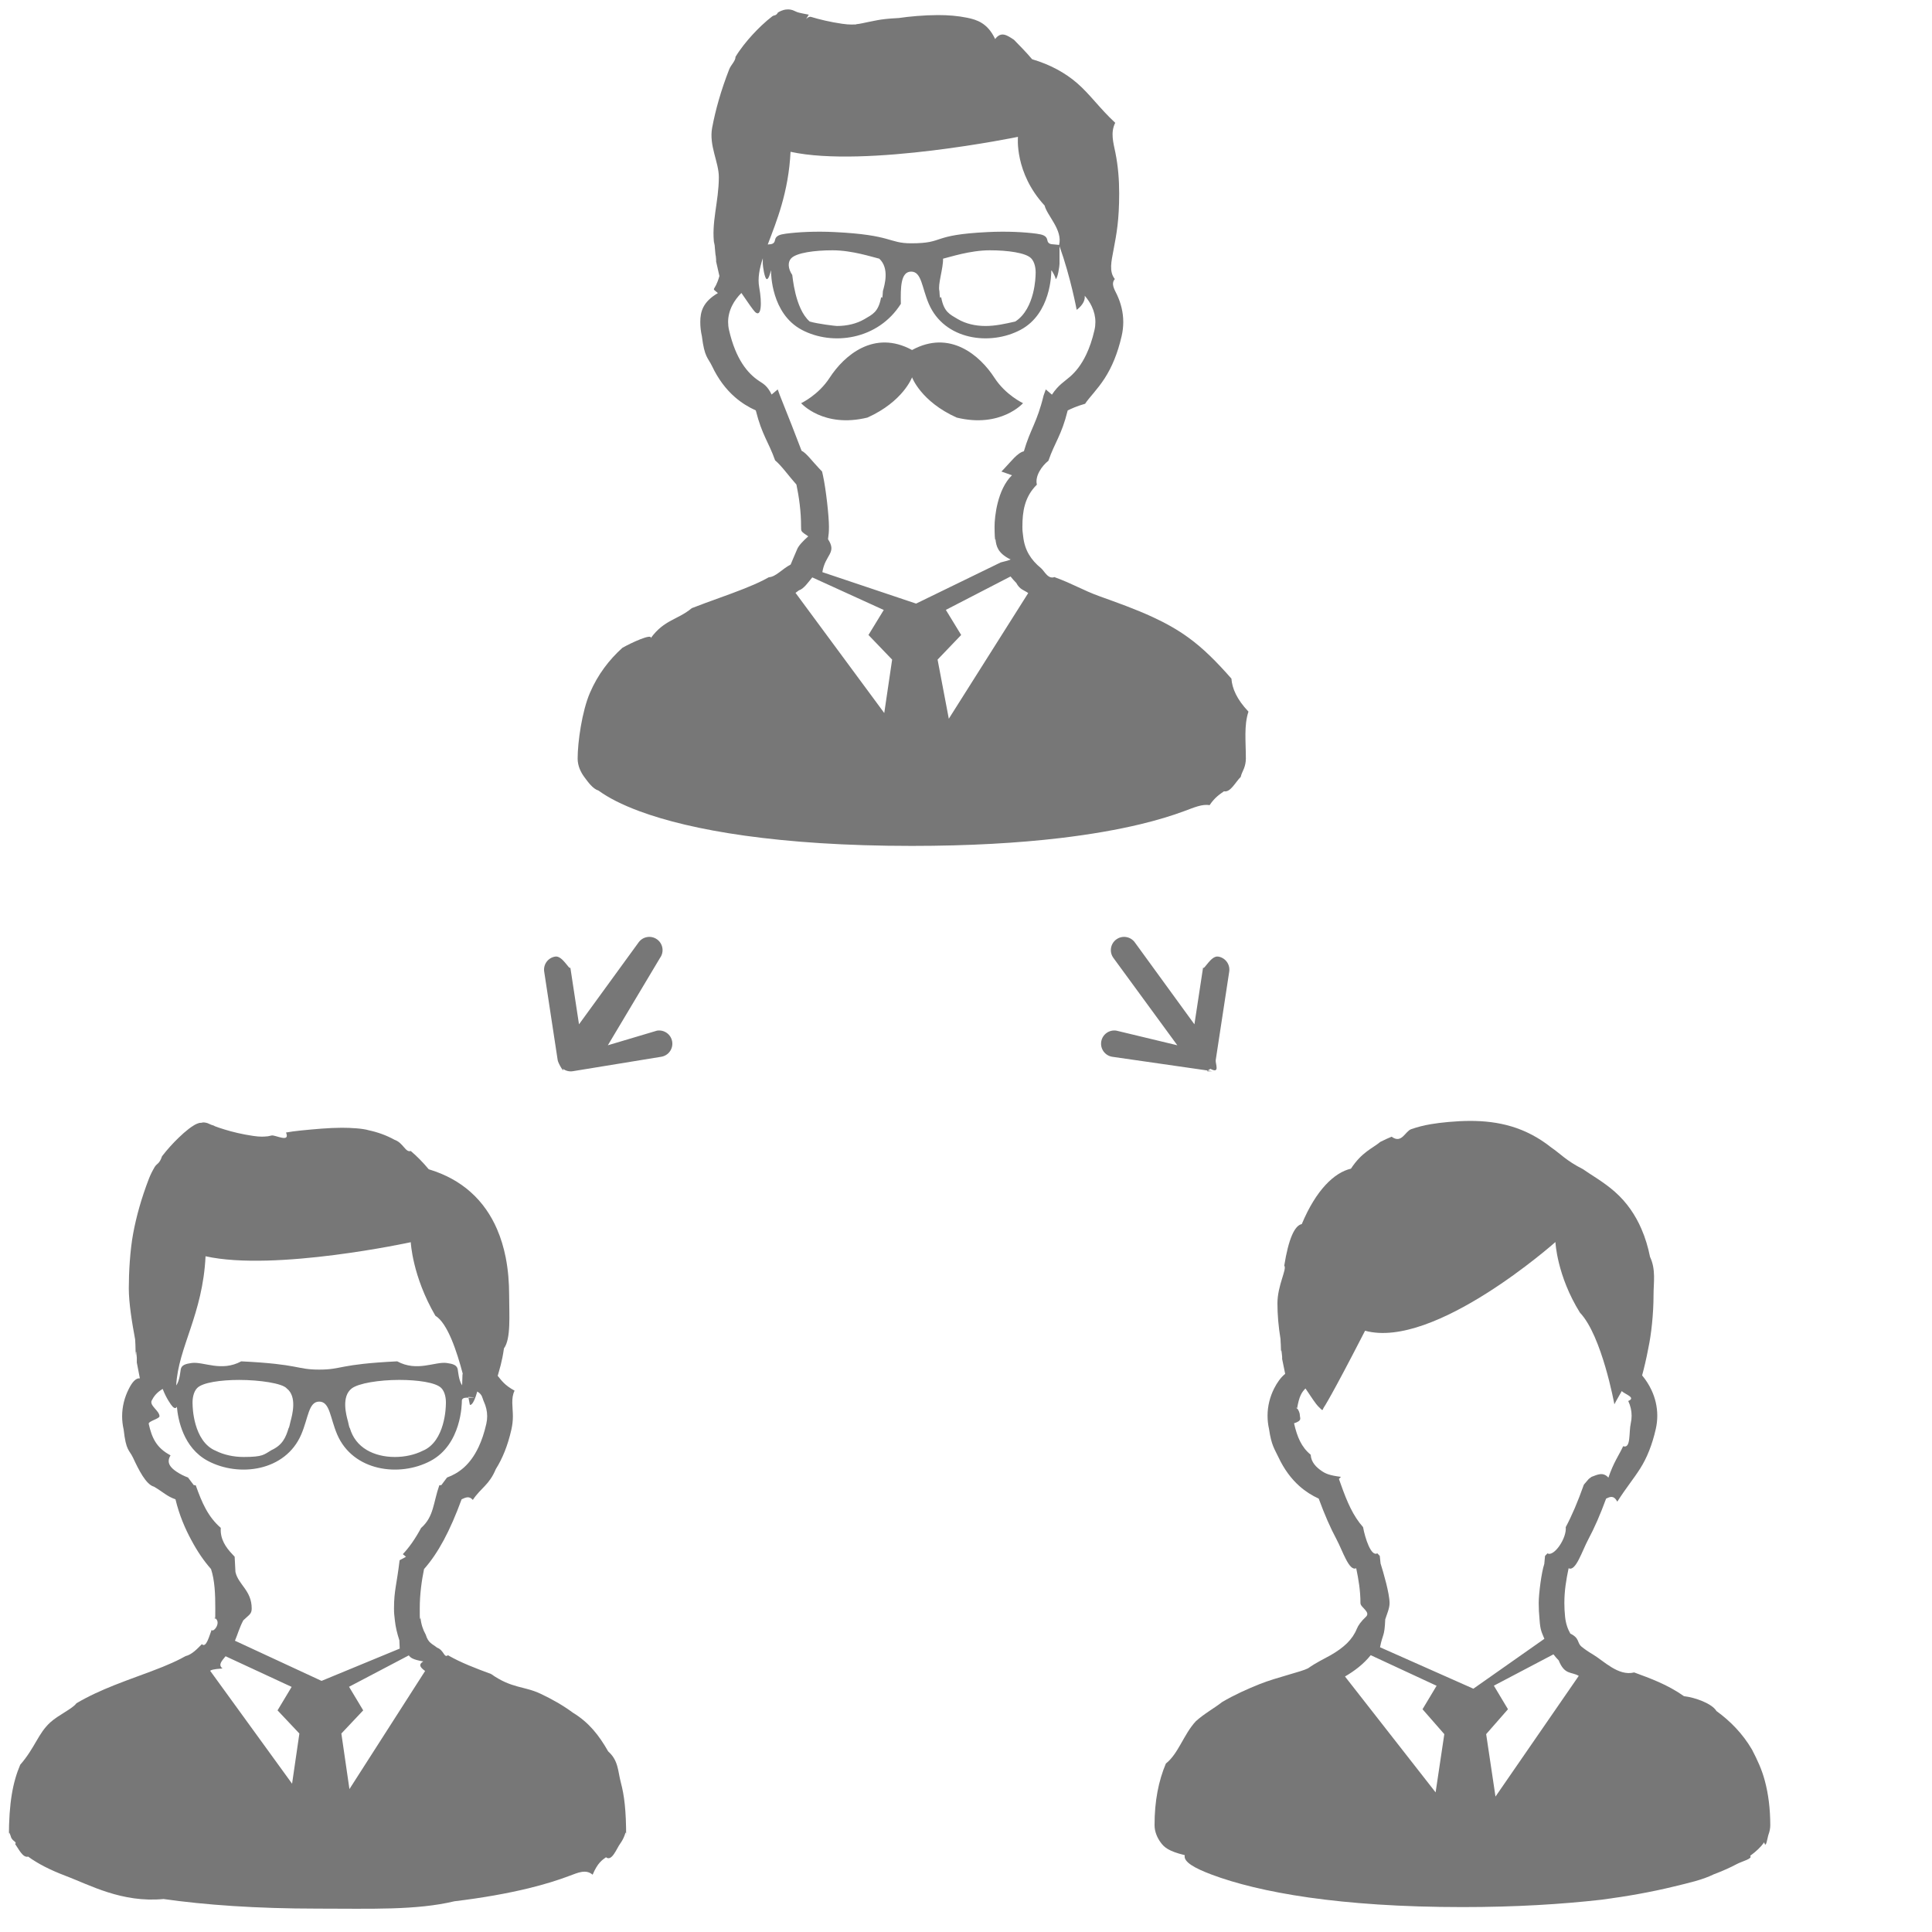
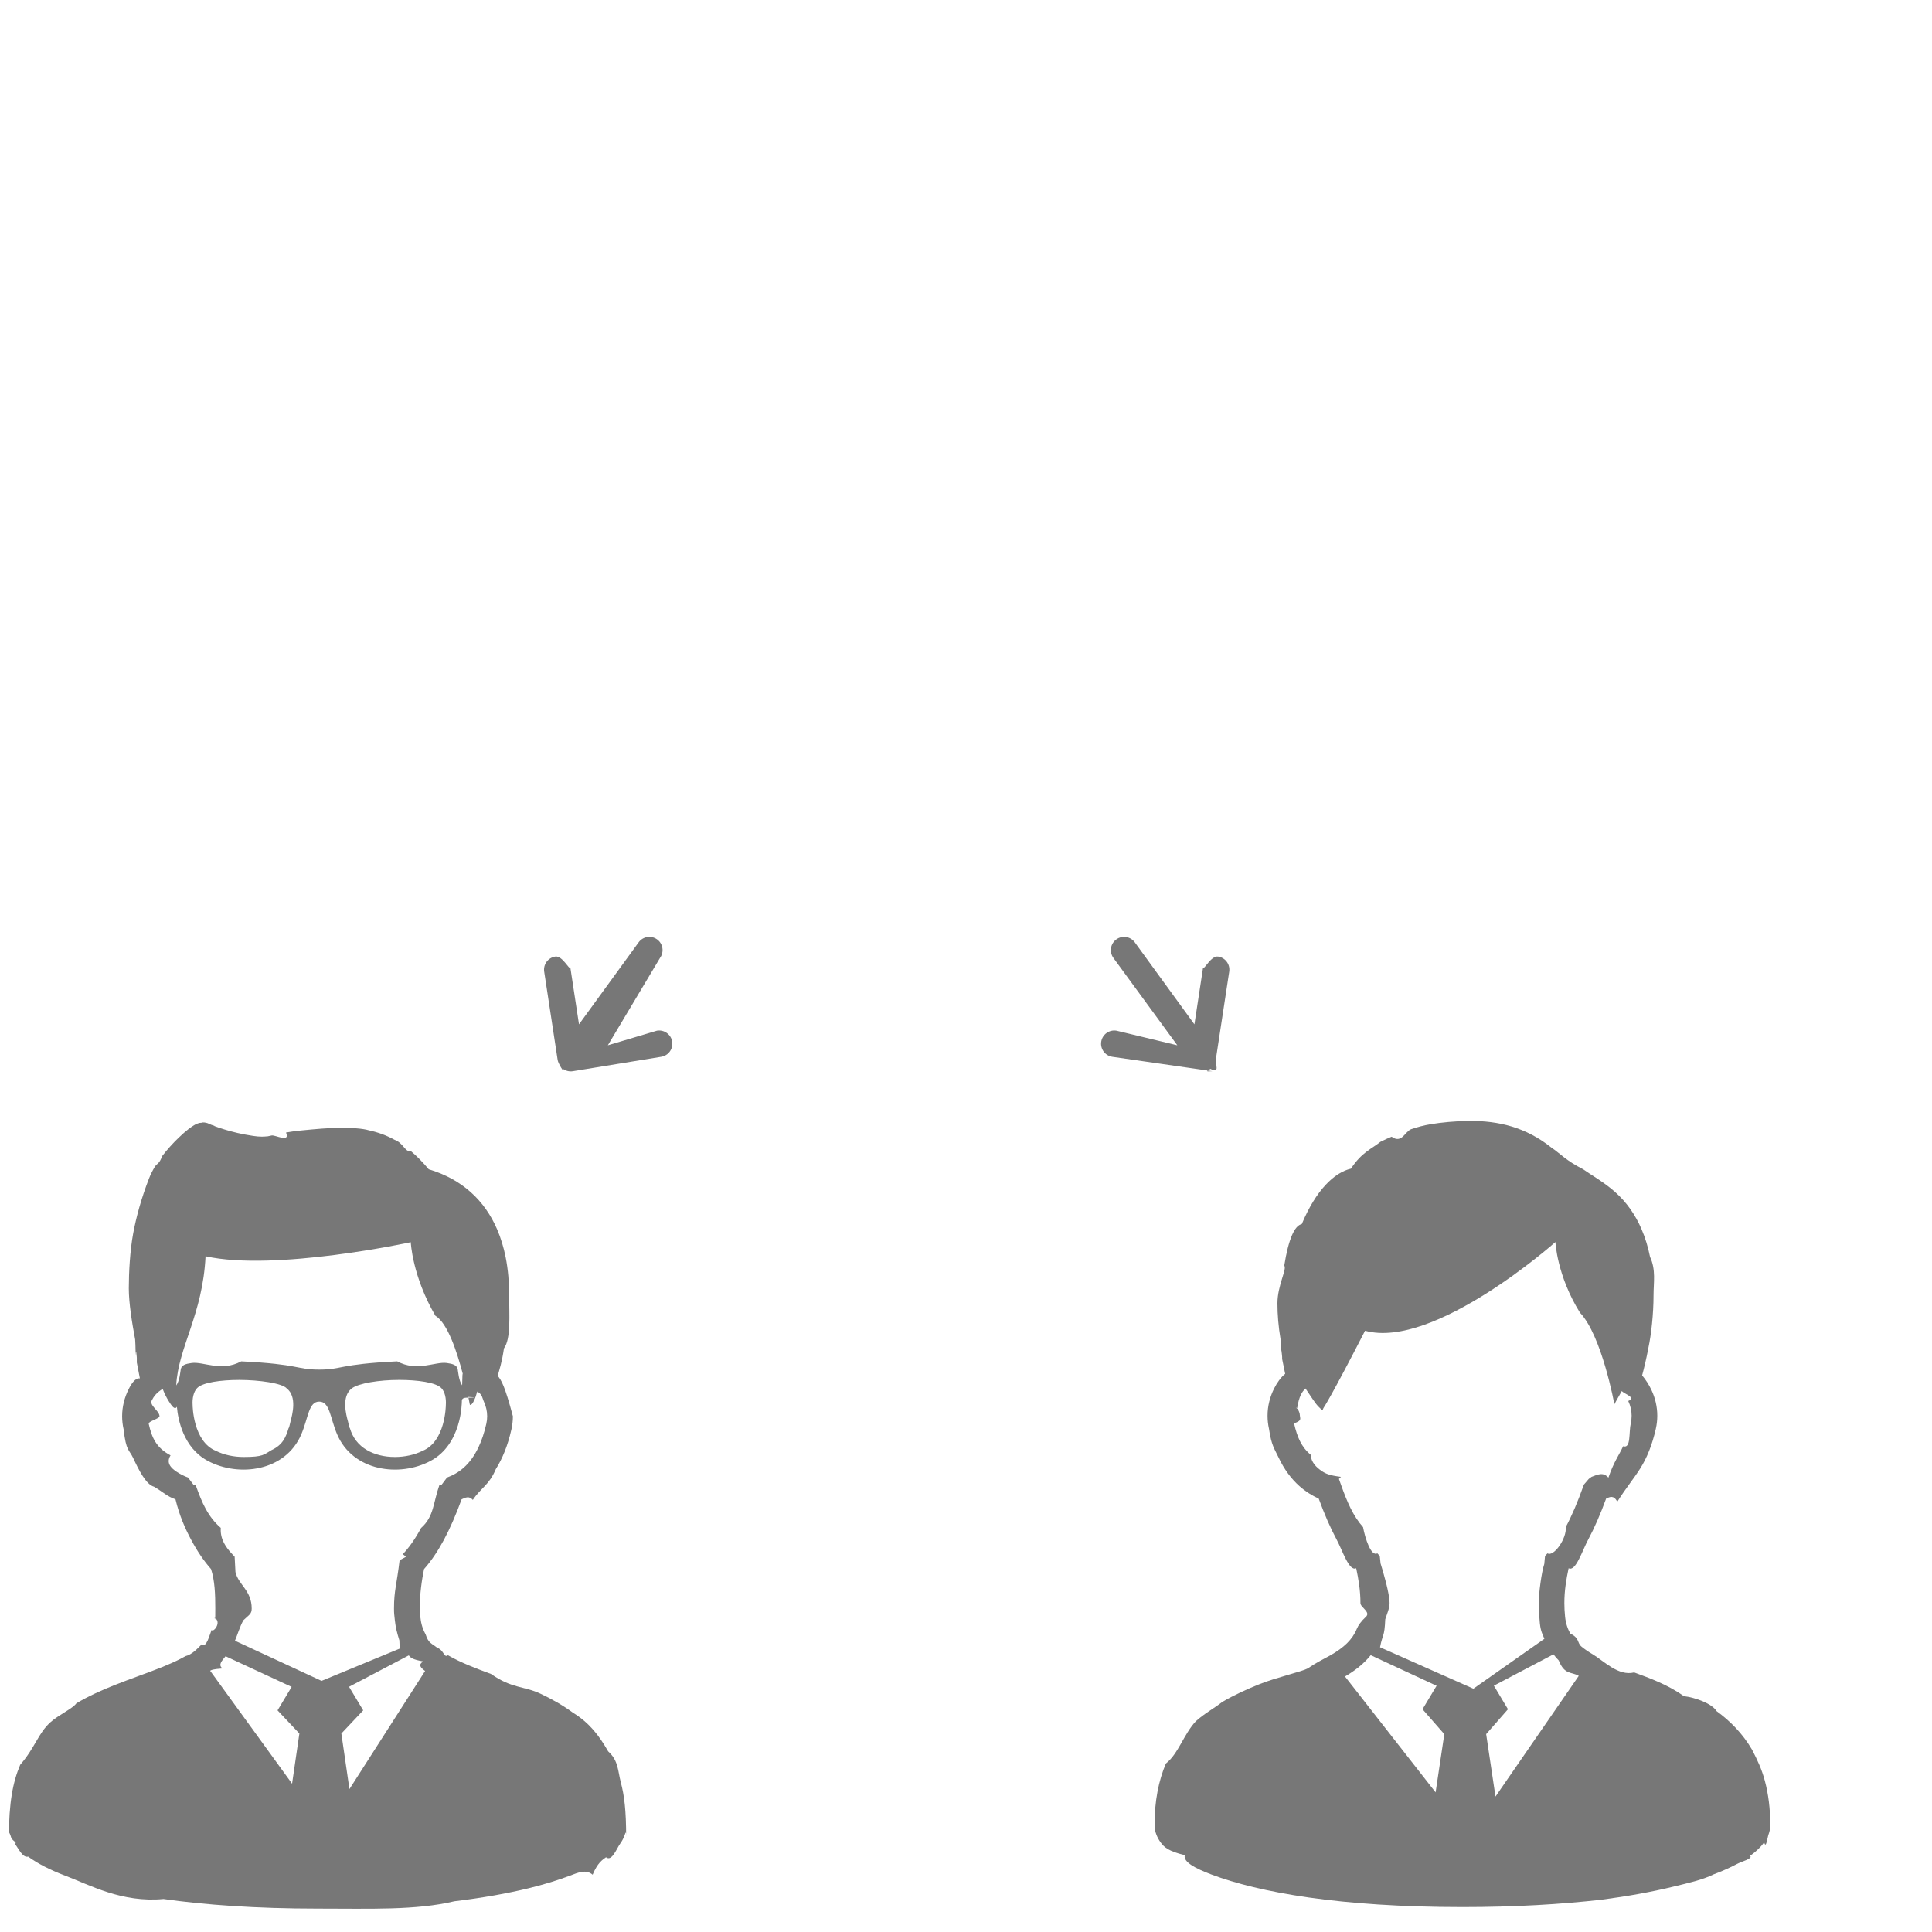
<svg xmlns="http://www.w3.org/2000/svg" width="145px" height="145px">
  <path fill-rule="evenodd" fill="rgb(119, 119, 119)" d="M132.454,133.651 C132.224,132.787 131.899,132.10 131.495,131.319 C130.789,130.107 129.854,129.164 128.822,128.415 C128.49,127.853 127.222,127.397 126.383,127.3 C125.123,126.412 123.834,125.958 122.647,125.519 C121.457,125.82 120.367,124.651 119.526,124.153 C119.215,123.971 118.937,123.780 118.695,123.582 C118.336,123.280 118.58,122.961 117.855,122.602 C117.652,122.244 117.515,121.843 117.462,121.338 C117.425,120.980 117.408,120.640 117.408,120.319 C117.408,119.368 117.549,118.541 117.727,117.699 C118.260,117.98 118.746,116.383 119.207,115.526 C119.667,114.669 120.106,113.662 120.542,112.472 C120.823,112.344 121.104,112.191 121.381,112.7 C122.10,111.582 122.605,110.995 123.102,110.210 C123.599,109.425 123.998,108.449 124.270,107.245 C124.346,106.912 124.382,106.579 124.382,106.252 C124.382,105.568 124.222,104.916 123.950,104.335 C123.763,103.933 123.523,103.562 123.244,103.225 C123.386,102.701 123.559,101.994 123.713,101.167 C123.925,100.18 124.101,98.641 124.101,97.188 C124.101,96.253 124.29,95.289 123.838,94.332 C123.695,93.617 123.487,92.908 123.190,92.227 C122.748,91.206 122.103,90.245 121.204,89.451 C120.375,88.714 119.335,88.131 118.81,87.752 C117.549,87.116 117.1,86.578 116.433,86.127 C115.479,85.365 114.475,84.854 113.451,84.545 C112.426,84.237 111.390,84.126 110.354,84.126 C109.809,84.126 109.266,84.156 108.719,84.205 C108.207,84.252 107.782,84.304 107.403,84.369 C106.834,84.464 106.365,84.590 105.912,84.747 C105.457,84.903 105.20,85.87 104.445,85.312 C104.227,85.399 103.944,85.525 103.598,85.699 C102.996,86.2 102.218,86.452 101.391,87.71 C100.144,87.999 98.770,89.311 97.701,91.87 C97.164,91.973 96.707,92.978 96.385,94.99 C96.61,95.225 95.874,96.464 95.874,97.820 C95.874,98.662 95.949,99.555 96.104,100.490 C96.104,100.555 96.108,100.620 96.111,100.681 C96.119,100.796 96.131,100.919 96.144,101.44 C96.164,101.230 96.185,101.423 96.202,101.585 C96.210,101.664 96.218,101.736 96.223,101.794 C96.223,101.821 96.225,101.844 96.227,101.862 L96.227,101.880 L96.227,101.886 L96.227,101.888 L96.227,101.994 L96.455,103.11 C96.128,103.369 95.844,103.773 95.622,104.214 C95.315,104.830 95.131,105.521 95.132,106.254 C95.132,106.579 95.166,106.912 95.242,107.245 C95.423,108.49 95.661,108.752 95.947,109.361 C96.376,110.279 96.916,110.992 97.518,111.529 C97.982,111.944 98.479,112.248 98.972,112.474 C99.408,113.662 99.845,114.667 100.307,115.526 C100.767,116.383 101.252,117.96 101.785,117.697 C101.961,118.539 102.104,119.367 102.104,120.319 C102.104,120.641 102.89,120.980 102.52,121.338 C102.15,121.684 101.938,121.983 101.828,122.253 C101.665,122.655 101.427,122.997 101.101,123.323 C100.776,123.643 100.361,123.942 99.872,124.222 C99.373,124.504 98.797,124.767 98.169,125.21 C97.69,125.465 95.818,125.887 94.547,126.391 C93.593,126.773 92.630,127.205 91.711,127.749 C91.21,128.154 90.357,128.624 89.747,129.184 C88.834,130.17 88.44,131.62 87.501,132.357 C86.953,133.648 86.649,135.177 86.651,136.984 C86.651,137.238 86.705,137.483 86.794,137.707 C86.875,137.916 86.987,138.112 87.120,138.292 C87.371,138.634 87.697,138.938 88.92,139.233 C88.789,139.748 89.714,140.229 90.913,140.683 C92.710,141.360 95.118,141.967 98.230,142.412 C101.341,142.853 105.156,143.130 109.757,143.130 C113.742,143.130 117.142,142.921 120.2,142.577 C122.149,142.321 123.993,141.986 125.558,141.604 C126.733,141.316 127.750,141.1 128.623,140.670 C129.278,140.424 129.854,140.166 130.353,139.900 C130.724,139.698 131.58,139.496 131.349,139.284 C131.789,138.967 132.139,138.639 132.407,138.268 C132.539,138.82 132.652,137.884 132.734,137.672 C132.813,137.458 132.862,137.224 132.862,136.984 C132.861,135.747 132.719,134.641 132.454,133.651 ZM107.745,134.521 L100.944,125.824 C101.299,125.617 101.636,125.391 101.951,125.139 C102.289,124.868 102.601,124.566 102.874,124.224 L107.819,126.520 L106.763,128.281 L108.398,130.15 L107.745,134.521 ZM103.574,123.63 C103.774,122.596 103.911,122.88 103.965,121.536 C104.10,121.111 104.29,120.705 104.29,120.319 C104.29,119.59 103.821,117.996 103.614,117.34 L103.554,116.774 L103.370,116.579 C102.904,116.85 102.454,115.454 102.3,114.614 C101.553,113.773 101.103,112.727 100.641,111.424 L100.488,110.997 L100.64,110.840 C99.769,110.732 99.483,110.593 99.207,110.408 C98.793,110.127 98.399,109.747 98.37,109.180 C97.678,108.613 97.354,107.851 97.120,106.821 C97.75,106.624 97.56,106.436 97.56,106.254 C97.56,105.842 97.157,105.451 97.344,105.74 C97.500,104.764 97.715,104.469 97.978,104.207 C98.421,104.877 98.784,105.406 98.919,105.537 C99.352,105.971 99.216,105.838 99.360,105.624 C99.360,105.624 99.852,104.932 102.451,99.874 C107.651,101.30 116.737,93.217 116.737,93.217 C116.737,93.217 116.846,95.740 118.580,98.52 C120.224,100.245 121.161,105.393 121.161,105.393 C121.161,105.393 121.385,104.970 121.717,104.401 C121.917,104.633 122.83,104.885 122.203,105.147 C122.369,105.501 122.456,105.869 122.456,106.252 C122.456,106.436 122.436,106.624 122.393,106.819 C122.236,107.505 122.42,108.75 121.820,108.542 C121.491,109.248 121.111,109.733 120.713,110.90 C120.313,110.446 119.890,110.678 119.449,110.840 L119.24,110.995 L118.873,111.422 C118.411,112.727 117.961,113.775 117.511,114.614 C117.60,115.457 116.608,116.87 116.141,116.581 L115.957,116.776 L115.901,117.38 C115.691,117.996 115.483,119.61 115.483,120.319 C115.483,120.705 115.503,121.111 115.545,121.536 C115.598,122.36 115.711,122.505 115.884,122.937 C115.891,122.957 115.901,122.976 115.909,122.995 L110.58,126.74 L103.574,123.63 ZM112.239,134.836 L111.539,130.15 L113.176,128.281 L112.117,126.513 L116.589,124.161 C116.714,124.322 116.843,124.475 116.984,124.617 C117.429,125.73 117.940,125.449 118.489,125.777 L112.239,134.836 Z" />
-   <path fill-rule="evenodd" fill="rgb(119, 119, 119)" d="M46.593,133.772 C46.365,132.909 46.42,132.135 45.645,131.445 C44.950,130.233 44.22,129.290 42.999,128.541 C42.232,127.975 41.411,127.516 40.577,127.122 C39.325,126.528 38.42,126.74 36.855,125.636 C35.666,125.199 34.575,124.773 33.715,124.282 L33.622,124.228 C33.312,124.46 33.34,123.855 32.796,123.656 C32.433,123.355 32.154,123.34 31.949,122.676 C31.746,122.318 31.610,121.914 31.556,121.410 C31.520,121.53 31.502,121.77 31.504,120.718 C31.502,119.660 31.649,118.618 31.825,117.762 C32.357,117.160 32.844,116.444 33.305,115.587 C33.769,114.724 34.207,113.718 34.645,112.526 C34.925,112.396 35.208,112.244 35.486,112.57 C36.114,111.636 36.712,111.46 37.211,110.259 C37.708,109.472 38.110,108.494 38.381,107.287 C38.457,106.954 38.493,106.619 38.493,106.291 C38.493,105.608 38.333,104.955 38.62,104.370 C37.874,103.968 37.632,103.598 37.354,103.259 C37.495,102.733 37.670,102.26 37.823,101.198 C38.36,100.47 38.212,98.664 38.212,97.212 C38.212,96.272 38.139,95.304 37.949,94.349 C37.804,93.633 37.595,92.920 37.299,92.239 C36.855,91.214 36.208,90.251 35.309,89.455 C34.478,88.717 33.434,88.132 32.177,87.756 C31.730,87.222 31.286,86.769 30.825,86.383 C30.431,86.52 30.27,85.773 29.613,85.544 C28.988,85.199 28.343,84.972 27.682,84.831 C27.23,84.692 26.345,84.640 25.649,84.640 C24.686,84.644 23.671,84.738 22.553,84.848 C22.130,84.891 21.774,84.943 21.467,84.997 C21.8,85.80 20.664,85.166 20.388,85.220 C20.250,85.249 20.130,85.271 20.10,85.281 C19.894,85.299 19.775,85.307 19.645,85.307 C19.469,85.307 19.262,85.292 19.0,85.252 C18.183,85.134 17.436,84.950 16.853,84.770 C16.560,84.682 16.305,84.594 16.108,84.518 C16.10,84.482 15.924,84.446 15.853,84.417 C15.785,84.389 15.733,84.363 15.702,84.349 C15.613,84.302 15.528,84.277 15.449,84.261 C15.373,84.245 15.304,84.241 15.246,84.241 C15.119,84.241 15.32,84.259 14.961,84.277 C14.892,84.297 14.838,84.316 14.790,84.336 C14.696,84.374 14.622,84.416 14.551,84.459 C14.420,84.537 14.296,84.625 14.161,84.727 C13.928,84.907 13.673,85.131 13.401,85.394 C12.994,85.786 12.558,86.261 12.161,86.778 C11.964,87.37 11.776,87.308 11.608,87.587 C11.444,87.868 11.295,88.154 11.180,88.455 C10.606,89.942 10.228,91.315 9.994,92.578 C9.758,93.846 9.667,95.5 9.667,96.69 C9.667,97.811 9.911,99.287 10.143,100.534 C10.143,100.593 10.148,100.650 10.152,100.710 C10.158,100.827 10.170,100.948 10.183,101.74 C10.202,101.263 10.224,101.456 10.239,101.616 C10.249,101.696 10.256,101.768 10.262,101.825 C10.264,101.851 10.266,101.877 10.266,101.895 L10.268,101.913 L10.268,101.916 L10.268,101.918 L10.268,102.26 L10.498,103.45 C10.166,103.405 9.882,103.807 9.661,104.250 C9.350,104.866 9.166,105.561 9.166,106.294 C9.166,106.620 9.204,106.955 9.280,107.290 L9.280,107.288 C9.460,108.92 9.698,108.795 9.986,109.407 C10.415,110.327 10.958,111.42 11.560,111.579 C12.27,111.997 12.523,112.301 13.17,112.526 C13.455,113.716 13.892,114.723 14.358,115.584 C14.816,116.443 15.304,117.157 15.838,117.759 C16.12,118.618 16.160,119.660 16.158,120.720 C16.158,121.79 16.142,121.54 16.104,121.410 C16.68,121.756 15.991,122.57 15.882,122.325 C15.719,122.728 15.479,123.73 15.151,123.396 C14.830,123.719 14.414,124.18 13.925,124.295 L13.543,124.500 C13.134,124.709 12.685,124.907 12.208,125.102 C11.107,125.548 9.853,125.968 8.578,126.476 C7.623,126.858 6.656,127.289 5.736,127.833 C5.45,128.241 4.380,128.712 3.769,129.272 C2.852,130.111 2.64,131.155 1.516,132.450 C0.968,133.744 0.667,135.275 0.667,137.87 C0.667,137.341 0.718,137.586 0.807,137.811 C0.890,138.20 1.3,138.214 1.137,138.398 C1.387,138.740 1.713,139.46 2.112,139.342 C2.810,139.856 3.738,140.337 4.939,140.792 C6.739,141.472 9.154,142.82 12.273,142.525 C15.392,142.968 19.220,143.245 23.830,143.245 C27.828,143.245 31.236,143.38 34.105,142.694 C36.254,142.435 38.103,142.100 39.675,141.718 C40.850,141.430 41.872,141.115 42.747,140.782 C43.405,140.535 43.979,140.274 44.478,140.7 C44.854,139.809 45.187,139.604 45.481,139.391 C45.919,139.74 46.272,138.747 46.541,138.376 C46.675,138.189 46.784,137.990 46.866,137.776 C46.947,137.562 46.994,137.328 46.994,137.87 C46.994,135.859 46.855,134.757 46.593,133.772 ZM15.427,94.285 C20.639,95.443 30.829,93.230 30.829,93.230 C30.829,93.230 30.938,95.762 32.676,98.75 C33.595,99.302 34.293,101.444 34.731,103.105 C34.717,103.101 34.700,103.101 34.684,103.97 C34.427,103.62 34.382,102.901 34.351,102.762 C34.287,102.451 33.995,102.358 33.528,102.294 C32.633,102.177 31.307,102.98 29.812,102.171 C25.374,102.388 25.703,102.791 23.958,102.791 C22.215,102.791 22.544,102.388 18.105,102.171 C16.611,102.98 15.283,102.177 14.387,102.294 C13.923,102.358 13.631,102.451 13.567,102.762 C13.536,102.901 13.492,103.62 13.232,103.97 C13.230,103.97 13.227,103.97 13.225,103.97 C13.374,101.122 15.216,98.655 15.427,94.285 ZM33.461,105.449 C33.461,105.473 33.442,108.19 31.711,108.890 C31.122,109.186 30.384,109.349 29.635,109.349 C28.842,109.349 28.116,109.169 27.538,108.831 C26.900,108.457 26.468,107.901 26.258,107.182 C26.208,107.16 26.160,106.846 26.117,106.684 C25.978,106.187 25.610,104.815 26.392,104.209 C26.898,103.814 28.464,103.565 29.962,103.565 C31.327,103.565 32.716,103.753 33.123,104.177 C33.392,104.455 33.496,104.957 33.461,105.449 ZM21.803,106.684 C21.757,106.846 21.708,107.16 21.660,107.182 C21.447,107.901 21.19,108.457 20.382,108.831 C19.801,109.170 19.76,109.349 18.284,109.349 C17.534,109.349 16.796,109.186 16.207,108.890 C14.476,108.19 14.456,105.473 14.456,105.450 C14.422,104.957 14.526,104.455 14.795,104.178 C15.201,103.754 16.590,103.566 17.955,103.566 C19.454,103.566 21.20,103.815 21.525,104.209 C22.308,104.816 21.939,106.187 21.803,106.684 ZM21.921,133.870 L15.773,125.395 C15.850,125.339 15.930,125.280 16.7,125.219 C16.344,124.949 16.656,124.644 16.930,124.304 L21.888,126.604 L20.830,128.366 L22.469,130.104 L21.921,133.870 ZM17.633,123.139 C17.833,122.673 17.968,122.159 18.26,121.609 C18.71,121.179 18.89,121.136 18.89,120.720 C18.89,119.363 17.887,118.94 17.671,117.98 L17.611,116.835 L17.430,116.640 C16.961,116.145 16.509,115.515 16.57,114.670 C15.605,113.830 15.155,112.782 14.691,111.474 L14.541,111.46 L14.112,110.890 C13.820,110.783 13.532,110.642 13.255,110.457 C12.838,110.176 12.444,109.796 12.80,109.227 C11.720,108.656 11.395,107.894 11.162,106.863 C11.119,106.666 11.97,106.477 11.97,106.293 C11.97,105.883 11.200,105.490 11.386,105.114 C11.540,104.804 11.761,104.507 12.21,104.242 C12.464,104.912 12.830,105.444 12.963,105.577 C13.107,105.720 13.209,105.703 13.275,105.580 C13.359,106.529 13.752,108.661 15.603,109.645 C17.941,110.885 21.426,110.421 22.609,107.659 C23.145,106.412 23.153,105.193 23.958,105.193 C24.763,105.193 24.771,106.412 25.306,107.659 C26.491,110.421 29.978,110.885 32.312,109.645 C34.646,108.404 34.664,105.334 34.664,105.118 C34.664,104.992 34.796,104.900 34.976,104.900 C35.41,104.900 35.99,104.878 35.147,104.844 C35.225,105.212 35.264,105.431 35.264,105.431 C35.264,105.431 35.490,105.6 35.820,104.437 C36.22,104.671 36.188,104.923 36.312,105.186 C36.474,105.539 36.563,105.908 36.563,106.292 C36.563,106.477 36.543,106.666 36.498,106.863 C36.343,107.548 36.147,108.118 35.925,108.588 C35.594,109.296 35.214,109.781 34.816,110.140 C34.416,110.494 33.991,110.729 33.550,110.891 L33.123,111.46 L32.972,111.472 C32.509,112.782 32.57,113.830 31.605,114.674 C31.151,115.515 30.700,116.149 30.232,116.642 L30.47,116.839 L29.991,117.100 C29.773,118.94 29.571,119.363 29.571,120.719 C29.571,121.136 29.592,121.178 29.635,121.609 C29.687,122.109 29.803,122.579 29.973,123.11 C29.983,123.31 29.991,123.51 30.0,123.73 L24.133,126.153 L17.633,123.139 ZM26.226,134.274 L25.620,130.104 L27.259,128.366 L26.196,126.596 L30.681,124.239 C30.805,124.399 30.936,124.551 31.77,124.693 C31.331,124.956 31.612,125.191 31.905,125.410 L26.226,134.274 Z" />
-   <path fill-rule="evenodd" fill="rgb(119, 119, 119)" d="M93.365,57.669 C93.277,57.897 93.154,58.107 93.12,58.306 C92.721,58.701 92.338,59.50 91.862,59.387 C91.545,59.614 91.185,59.832 90.781,60.43 C90.238,60.326 89.617,60.604 88.905,60.867 C87.956,61.221 86.853,61.556 85.578,61.862 C83.879,62.269 81.878,62.625 79.548,62.901 C76.443,63.267 72.756,63.487 68.428,63.487 C63.435,63.487 59.297,63.192 55.918,62.721 C52.540,62.250 49.927,61.600 47.979,60.878 C46.677,60.393 45.673,59.882 44.919,59.334 C44.486,59.20 44.135,58.694 43.862,58.330 C43.717,58.134 43.596,57.927 43.506,57.703 C43.412,57.466 43.353,57.204 43.353,56.935 C43.353,55.7 43.680,53.379 44.275,52.0 C44.865,50.624 45.721,49.513 46.712,48.620 C47.372,48.24 48.95,47.522 48.843,47.89 C49.838,46.511 50.887,46.51 51.918,45.644 C53.297,45.104 54.655,44.658 55.846,44.181 C56.365,43.976 56.852,43.765 57.291,43.543 L57.703,43.324 C58.236,43.29 58.685,42.711 59.34,42.369 C59.389,42.23 59.646,41.658 59.824,41.228 C59.941,40.943 60.25,40.623 60.66,40.253 C60.106,39.875 60.121,39.902 60.121,39.521 C60.125,38.393 59.965,37.283 59.774,36.369 C59.199,35.729 58.672,34.969 58.173,34.55 C57.673,33.140 57.197,32.68 56.723,30.802 C56.188,30.562 55.652,30.238 55.145,29.794 C54.493,29.223 53.906,28.462 53.443,27.483 C53.132,26.832 52.875,26.84 52.677,25.228 L52.677,25.230 C52.596,24.874 52.557,24.518 52.557,24.171 C52.557,23.391 52.754,22.652 53.88,21.996 C53.328,21.525 53.640,21.97 53.993,20.715 L53.746,19.630 L53.746,19.515 L53.746,19.513 L53.746,19.509 L53.744,19.490 C53.744,19.471 53.742,19.444 53.740,19.416 C53.736,19.356 53.726,19.279 53.719,19.193 C53.699,19.21 53.674,18.817 53.653,18.616 C53.640,18.482 53.629,18.354 53.622,18.229 C53.616,18.167 53.613,18.105 53.613,18.41 C53.360,16.716 53.95,15.145 53.95,13.292 C53.95,12.160 53.196,10.926 53.450,9.577 C53.703,8.233 54.115,6.773 54.733,5.190 C54.861,4.870 55.21,4.565 55.201,4.266 C55.381,3.969 55.584,3.682 55.798,3.406 C56.225,2.856 56.699,2.350 57.137,1.933 C57.431,1.653 57.712,1.415 57.962,1.224 C58.106,1.115 58.240,1.21 58.386,0.938 C58.463,0.892 58.539,0.848 58.641,0.808 C58.695,0.787 58.755,0.766 58.827,0.745 C58.906,0.726 58.999,0.706 59.134,0.706 C59.199,0.706 59.272,0.710 59.354,0.727 C59.439,0.744 59.533,0.771 59.630,0.821 C59.661,0.836 59.720,0.863 59.795,0.894 C59.868,0.925 59.962,0.963 60.70,1.1 C60.286,1.82 60.559,1.175 60.875,1.269 C61.508,1.461 62.317,1.656 63.199,1.783 C63.484,1.825 63.707,1.841 63.895,1.841 C64.41,1.841 64.163,1.833 64.294,1.813 C64.421,1.802 64.551,1.780 64.702,1.748 C65.0,1.691 65.373,1.599 65.870,1.511 C66.204,1.453 66.589,1.397 67.46,1.352 C68.255,1.235 69.354,1.135 70.398,1.131 C71.153,1.131 71.883,1.187 72.599,1.334 C73.314,1.484 74.12,1.725 74.687,2.93 C75.135,2.335 75.573,2.634 76.1,2.986 C76.497,3.396 76.983,3.879 77.463,4.446 C78.824,4.847 79.954,5.469 80.856,6.254 C81.828,7.102 82.525,8.126 83.7,9.217 C83.331,9.941 83.557,10.700 83.713,11.462 C83.918,12.477 83.996,13.508 83.996,14.508 C83.996,16.53 83.804,17.524 83.574,18.746 C83.408,19.629 83.222,20.382 83.67,20.942 C83.367,21.302 83.630,21.697 83.833,22.124 C84.126,22.747 84.303,23.440 84.303,24.169 C84.303,24.518 84.263,24.874 84.180,25.228 C83.885,26.512 83.452,27.552 82.911,28.389 C82.374,29.227 81.726,29.855 81.44,30.303 C80.744,30.503 80.440,30.663 80.134,30.801 C79.661,32.70 79.186,33.141 78.685,34.58 C78.189,34.970 77.661,35.733 77.82,36.373 C76.894,37.283 76.733,38.393 76.733,39.519 C76.733,39.900 76.749,39.875 76.790,40.253 C76.850,40.791 76.995,41.220 77.216,41.602 C77.438,41.983 77.740,42.324 78.133,42.644 C78.392,42.856 78.692,43.60 79.26,43.251 L79.130,43.311 C80.57,43.834 81.238,44.286 82.525,44.751 C83.812,45.216 85.198,45.700 86.555,46.332 C87.460,46.751 88.349,47.240 89.178,47.842 C90.283,48.639 91.289,49.643 92.42,50.932 C92.474,51.664 92.823,52.490 93.70,53.408 C93.353,54.455 93.504,55.626 93.504,56.935 C93.504,57.192 93.452,57.440 93.365,57.669 ZM59.959,44.307 C59.874,44.372 59.791,44.435 59.705,44.495 L66.365,53.513 L66.956,49.505 L65.180,47.656 L66.327,45.780 L60.962,43.334 C60.662,43.696 60.323,44.20 59.959,44.307 ZM78.4,15.426 C76.124,12.964 76.4,10.271 76.4,10.271 C76.4,10.271 64.975,12.625 59.332,11.393 C59.181,14.442 58.277,16.618 57.621,18.350 C57.692,18.344 57.768,18.337 57.845,18.327 C58.101,18.291 58.142,18.134 58.171,17.994 C58.236,17.690 58.524,17.599 58.980,17.538 C59.860,17.421 61.165,17.344 62.634,17.417 C66.995,17.630 66.669,18.26 68.384,18.26 C70.98,18.26 69.774,17.629 74.138,17.417 C75.605,17.344 76.908,17.421 77.787,17.538 C78.247,17.599 78.532,17.690 78.597,17.994 C78.625,18.134 78.669,18.291 78.925,18.327 C79.161,18.358 79.403,18.360 79.484,18.390 C79.78,17.268 78.582,16.183 78.4,15.426 ZM59.46,20.636 C59.48,20.659 59.65,23.157 60.768,24.13 C61.347,24.307 62.71,24.466 62.808,24.466 C63.587,24.466 64.297,24.289 64.868,23.958 C65.497,23.588 65.918,23.42 66.125,22.337 C66.173,22.172 66.219,22.7 66.263,21.846 C66.399,21.362 66.761,20.13 65.993,19.415 C65.497,19.30 63.958,18.785 62.485,18.785 C61.145,18.785 59.778,18.969 59.380,19.387 C59.117,19.659 59.13,20.153 59.46,20.636 ZM70.505,21.846 C70.549,22.7 70.595,22.172 70.642,22.337 C70.850,23.42 71.275,23.588 71.900,23.958 C72.471,24.289 73.182,24.466 73.962,24.466 C74.701,24.466 75.425,24.307 76.2,24.13 C77.705,23.157 77.720,20.659 77.722,20.636 C77.757,20.153 77.653,19.659 77.390,19.387 C76.989,18.969 75.624,18.785 74.283,18.785 C72.812,18.785 71.272,19.30 70.777,19.415 C70.8,20.13 70.369,21.362 70.505,21.846 ZM76.844,33.87 C77.332,32.188 77.824,31.74 78.324,29.681 L78.487,29.227 L78.950,29.62 C79.428,28.890 79.887,28.640 80.318,28.263 C80.750,27.881 81.164,27.365 81.522,26.612 C81.761,26.112 81.975,25.506 82.142,24.774 C82.190,24.567 82.211,24.366 82.211,24.169 C82.211,23.761 82.115,23.368 81.937,22.992 C81.807,22.713 81.626,22.445 81.410,22.195 C81.48,22.801 80.806,23.253 80.806,23.253 C80.806,23.253 80.353,20.804 79.519,18.480 C79.519,18.746 79.519,19.696 79.519,19.808 C79.519,19.929 79.389,20.95 79.211,20.95 C79.31,20.95 78.903,20.187 78.903,20.308 C78.903,20.520 78.888,23.536 76.593,24.755 C74.299,25.974 70.873,25.515 69.709,22.804 C69.181,21.580 69.174,20.385 68.384,20.385 C67.593,20.385 67.586,21.580 67.61,22.804 C65.895,25.515 62.471,25.974 60.176,24.755 C57.880,23.536 57.866,20.520 57.866,20.308 C57.866,20.187 57.736,20.95 57.557,20.95 C57.381,20.95 57.249,19.929 57.249,19.808 C57.249,19.762 57.249,19.594 57.249,19.387 C56.992,20.185 56.858,20.890 56.980,21.559 C57.203,22.782 57.136,23.869 56.663,23.408 C56.522,23.266 56.127,22.701 55.643,21.988 C55.362,22.269 55.124,22.586 54.957,22.916 C54.754,23.316 54.646,23.733 54.646,24.171 C54.646,24.366 54.668,24.567 54.716,24.774 C54.967,25.871 55.320,26.684 55.709,27.291 C56.101,27.897 56.529,28.301 56.980,28.600 C57.279,28.797 57.590,28.947 57.911,29.61 L58.370,29.227 L58.535,29.683 C59.36,31.73 59.525,32.188 60.16,33.83 C60.503,33.982 60.992,34.653 61.498,35.179 L61.697,35.386 L61.761,35.666 C61.995,36.726 62.214,38.76 62.214,39.521 C62.214,39.963 62.193,40.10 62.144,40.466 C62.83,41.52 61.937,41.598 61.719,42.94 L68.755,45.301 L75.106,42.21 C75.97,42.0 75.88,41.979 75.78,41.958 C74.891,41.498 74.769,40.998 74.712,40.466 C74.665,40.7 74.645,39.963 74.643,39.519 C74.645,38.76 74.862,36.726 75.95,35.668 L75.158,35.390 L75.359,35.181 C75.864,34.657 76.354,33.982 76.844,33.87 ZM76.271,43.747 C76.121,43.596 75.978,43.435 75.843,43.265 L70.988,45.773 L72.138,47.656 L70.367,49.505 L71.21,53.942 L77.170,44.510 C76.852,44.278 76.550,44.27 76.271,43.747 ZM71.801,31.34 C69.111,30.131 68.451,28.318 68.451,28.318 C68.451,28.318 67.792,30.131 65.101,31.34 C61.784,32.149 60.127,30.259 60.127,30.259 C60.127,30.259 61.425,29.656 62.269,28.347 C63.358,26.671 65.609,24.721 68.451,26.269 C71.291,24.721 73.546,26.671 74.631,28.347 C75.477,29.656 76.780,30.259 76.780,30.259 C76.780,30.259 75.117,32.149 71.801,31.34 Z" />
+   <path fill-rule="evenodd" fill="rgb(119, 119, 119)" d="M46.593,133.772 C46.365,132.909 46.42,132.135 45.645,131.445 C44.950,130.233 44.22,129.290 42.999,128.541 C42.232,127.975 41.411,127.516 40.577,127.122 C39.325,126.528 38.42,126.74 36.855,125.636 C35.666,125.199 34.575,124.773 33.715,124.282 L33.622,124.228 C33.312,124.46 33.34,123.855 32.796,123.656 C32.433,123.355 32.154,123.34 31.949,122.676 C31.746,122.318 31.610,121.914 31.556,121.410 C31.520,121.53 31.502,121.77 31.504,120.718 C31.502,119.660 31.649,118.618 31.825,117.762 C32.357,117.160 32.844,116.444 33.305,115.587 C33.769,114.724 34.207,113.718 34.645,112.526 C34.925,112.396 35.208,112.244 35.486,112.57 C36.114,111.636 36.712,111.46 37.211,110.259 C37.708,109.472 38.110,108.494 38.381,107.287 C38.457,106.954 38.493,106.619 38.493,106.291 C37.874,103.968 37.632,103.598 37.354,103.259 C37.495,102.733 37.670,102.26 37.823,101.198 C38.36,100.47 38.212,98.664 38.212,97.212 C38.212,96.272 38.139,95.304 37.949,94.349 C37.804,93.633 37.595,92.920 37.299,92.239 C36.855,91.214 36.208,90.251 35.309,89.455 C34.478,88.717 33.434,88.132 32.177,87.756 C31.730,87.222 31.286,86.769 30.825,86.383 C30.431,86.52 30.27,85.773 29.613,85.544 C28.988,85.199 28.343,84.972 27.682,84.831 C27.23,84.692 26.345,84.640 25.649,84.640 C24.686,84.644 23.671,84.738 22.553,84.848 C22.130,84.891 21.774,84.943 21.467,84.997 C21.8,85.80 20.664,85.166 20.388,85.220 C20.250,85.249 20.130,85.271 20.10,85.281 C19.894,85.299 19.775,85.307 19.645,85.307 C19.469,85.307 19.262,85.292 19.0,85.252 C18.183,85.134 17.436,84.950 16.853,84.770 C16.560,84.682 16.305,84.594 16.108,84.518 C16.10,84.482 15.924,84.446 15.853,84.417 C15.785,84.389 15.733,84.363 15.702,84.349 C15.613,84.302 15.528,84.277 15.449,84.261 C15.373,84.245 15.304,84.241 15.246,84.241 C15.119,84.241 15.32,84.259 14.961,84.277 C14.892,84.297 14.838,84.316 14.790,84.336 C14.696,84.374 14.622,84.416 14.551,84.459 C14.420,84.537 14.296,84.625 14.161,84.727 C13.928,84.907 13.673,85.131 13.401,85.394 C12.994,85.786 12.558,86.261 12.161,86.778 C11.964,87.37 11.776,87.308 11.608,87.587 C11.444,87.868 11.295,88.154 11.180,88.455 C10.606,89.942 10.228,91.315 9.994,92.578 C9.758,93.846 9.667,95.5 9.667,96.69 C9.667,97.811 9.911,99.287 10.143,100.534 C10.143,100.593 10.148,100.650 10.152,100.710 C10.158,100.827 10.170,100.948 10.183,101.74 C10.202,101.263 10.224,101.456 10.239,101.616 C10.249,101.696 10.256,101.768 10.262,101.825 C10.264,101.851 10.266,101.877 10.266,101.895 L10.268,101.913 L10.268,101.916 L10.268,101.918 L10.268,102.26 L10.498,103.45 C10.166,103.405 9.882,103.807 9.661,104.250 C9.350,104.866 9.166,105.561 9.166,106.294 C9.166,106.620 9.204,106.955 9.280,107.290 L9.280,107.288 C9.460,108.92 9.698,108.795 9.986,109.407 C10.415,110.327 10.958,111.42 11.560,111.579 C12.27,111.997 12.523,112.301 13.17,112.526 C13.455,113.716 13.892,114.723 14.358,115.584 C14.816,116.443 15.304,117.157 15.838,117.759 C16.12,118.618 16.160,119.660 16.158,120.720 C16.158,121.79 16.142,121.54 16.104,121.410 C16.68,121.756 15.991,122.57 15.882,122.325 C15.719,122.728 15.479,123.73 15.151,123.396 C14.830,123.719 14.414,124.18 13.925,124.295 L13.543,124.500 C13.134,124.709 12.685,124.907 12.208,125.102 C11.107,125.548 9.853,125.968 8.578,126.476 C7.623,126.858 6.656,127.289 5.736,127.833 C5.45,128.241 4.380,128.712 3.769,129.272 C2.852,130.111 2.64,131.155 1.516,132.450 C0.968,133.744 0.667,135.275 0.667,137.87 C0.667,137.341 0.718,137.586 0.807,137.811 C0.890,138.20 1.3,138.214 1.137,138.398 C1.387,138.740 1.713,139.46 2.112,139.342 C2.810,139.856 3.738,140.337 4.939,140.792 C6.739,141.472 9.154,142.82 12.273,142.525 C15.392,142.968 19.220,143.245 23.830,143.245 C27.828,143.245 31.236,143.38 34.105,142.694 C36.254,142.435 38.103,142.100 39.675,141.718 C40.850,141.430 41.872,141.115 42.747,140.782 C43.405,140.535 43.979,140.274 44.478,140.7 C44.854,139.809 45.187,139.604 45.481,139.391 C45.919,139.74 46.272,138.747 46.541,138.376 C46.675,138.189 46.784,137.990 46.866,137.776 C46.947,137.562 46.994,137.328 46.994,137.87 C46.994,135.859 46.855,134.757 46.593,133.772 ZM15.427,94.285 C20.639,95.443 30.829,93.230 30.829,93.230 C30.829,93.230 30.938,95.762 32.676,98.75 C33.595,99.302 34.293,101.444 34.731,103.105 C34.717,103.101 34.700,103.101 34.684,103.97 C34.427,103.62 34.382,102.901 34.351,102.762 C34.287,102.451 33.995,102.358 33.528,102.294 C32.633,102.177 31.307,102.98 29.812,102.171 C25.374,102.388 25.703,102.791 23.958,102.791 C22.215,102.791 22.544,102.388 18.105,102.171 C16.611,102.98 15.283,102.177 14.387,102.294 C13.923,102.358 13.631,102.451 13.567,102.762 C13.536,102.901 13.492,103.62 13.232,103.97 C13.230,103.97 13.227,103.97 13.225,103.97 C13.374,101.122 15.216,98.655 15.427,94.285 ZM33.461,105.449 C33.461,105.473 33.442,108.19 31.711,108.890 C31.122,109.186 30.384,109.349 29.635,109.349 C28.842,109.349 28.116,109.169 27.538,108.831 C26.900,108.457 26.468,107.901 26.258,107.182 C26.208,107.16 26.160,106.846 26.117,106.684 C25.978,106.187 25.610,104.815 26.392,104.209 C26.898,103.814 28.464,103.565 29.962,103.565 C31.327,103.565 32.716,103.753 33.123,104.177 C33.392,104.455 33.496,104.957 33.461,105.449 ZM21.803,106.684 C21.757,106.846 21.708,107.16 21.660,107.182 C21.447,107.901 21.19,108.457 20.382,108.831 C19.801,109.170 19.76,109.349 18.284,109.349 C17.534,109.349 16.796,109.186 16.207,108.890 C14.476,108.19 14.456,105.473 14.456,105.450 C14.422,104.957 14.526,104.455 14.795,104.178 C15.201,103.754 16.590,103.566 17.955,103.566 C19.454,103.566 21.20,103.815 21.525,104.209 C22.308,104.816 21.939,106.187 21.803,106.684 ZM21.921,133.870 L15.773,125.395 C15.850,125.339 15.930,125.280 16.7,125.219 C16.344,124.949 16.656,124.644 16.930,124.304 L21.888,126.604 L20.830,128.366 L22.469,130.104 L21.921,133.870 ZM17.633,123.139 C17.833,122.673 17.968,122.159 18.26,121.609 C18.71,121.179 18.89,121.136 18.89,120.720 C18.89,119.363 17.887,118.94 17.671,117.98 L17.611,116.835 L17.430,116.640 C16.961,116.145 16.509,115.515 16.57,114.670 C15.605,113.830 15.155,112.782 14.691,111.474 L14.541,111.46 L14.112,110.890 C13.820,110.783 13.532,110.642 13.255,110.457 C12.838,110.176 12.444,109.796 12.80,109.227 C11.720,108.656 11.395,107.894 11.162,106.863 C11.119,106.666 11.97,106.477 11.97,106.293 C11.97,105.883 11.200,105.490 11.386,105.114 C11.540,104.804 11.761,104.507 12.21,104.242 C12.464,104.912 12.830,105.444 12.963,105.577 C13.107,105.720 13.209,105.703 13.275,105.580 C13.359,106.529 13.752,108.661 15.603,109.645 C17.941,110.885 21.426,110.421 22.609,107.659 C23.145,106.412 23.153,105.193 23.958,105.193 C24.763,105.193 24.771,106.412 25.306,107.659 C26.491,110.421 29.978,110.885 32.312,109.645 C34.646,108.404 34.664,105.334 34.664,105.118 C34.664,104.992 34.796,104.900 34.976,104.900 C35.41,104.900 35.99,104.878 35.147,104.844 C35.225,105.212 35.264,105.431 35.264,105.431 C35.264,105.431 35.490,105.6 35.820,104.437 C36.22,104.671 36.188,104.923 36.312,105.186 C36.474,105.539 36.563,105.908 36.563,106.292 C36.563,106.477 36.543,106.666 36.498,106.863 C36.343,107.548 36.147,108.118 35.925,108.588 C35.594,109.296 35.214,109.781 34.816,110.140 C34.416,110.494 33.991,110.729 33.550,110.891 L33.123,111.46 L32.972,111.472 C32.509,112.782 32.57,113.830 31.605,114.674 C31.151,115.515 30.700,116.149 30.232,116.642 L30.47,116.839 L29.991,117.100 C29.773,118.94 29.571,119.363 29.571,120.719 C29.571,121.136 29.592,121.178 29.635,121.609 C29.687,122.109 29.803,122.579 29.973,123.11 C29.983,123.31 29.991,123.51 30.0,123.73 L24.133,126.153 L17.633,123.139 ZM26.226,134.274 L25.620,130.104 L27.259,128.366 L26.196,126.596 L30.681,124.239 C30.805,124.399 30.936,124.551 31.77,124.693 C31.331,124.956 31.612,125.191 31.905,125.410 L26.226,134.274 Z" />
  <path fill-rule="evenodd" fill="rgb(119, 119, 119)" d="M50.448,78.172 C50.360,77.631 49.848,77.264 49.308,77.352 L45.62,78.45 L49.536,71.892 C49.859,71.449 49.761,70.827 49.318,70.505 C48.873,70.182 48.252,70.281 47.931,70.724 L43.455,76.877 L42.807,72.624 C42.724,72.82 42.217,71.710 41.675,71.792 C41.133,71.874 40.760,72.381 40.843,72.923 L41.855,79.564 C41.896,79.827 42.39,80.62 42.253,80.218 C42.468,80.374 42.735,80.438 42.997,80.395 L49.628,79.312 C50.169,79.224 50.537,78.713 50.448,78.172 Z" />
  <path fill-rule="evenodd" fill="rgb(119, 119, 119)" d="M82.650,78.172 C82.738,77.631 83.249,77.264 83.790,77.352 L88.36,78.45 L83.562,71.892 C83.239,71.449 83.337,70.827 83.781,70.505 C84.224,70.182 84.846,70.281 85.168,70.724 L89.643,76.877 L90.291,72.624 C90.374,72.82 90.881,71.710 91.423,71.792 C91.965,71.874 92.338,72.381 92.255,72.923 L91.242,79.564 C91.203,79.827 91.59,80.62 90.845,80.218 C90.630,80.374 90.362,80.438 90.99,80.395 L83.470,79.312 C82.929,79.224 82.561,78.713 82.650,78.172 Z" />
</svg>